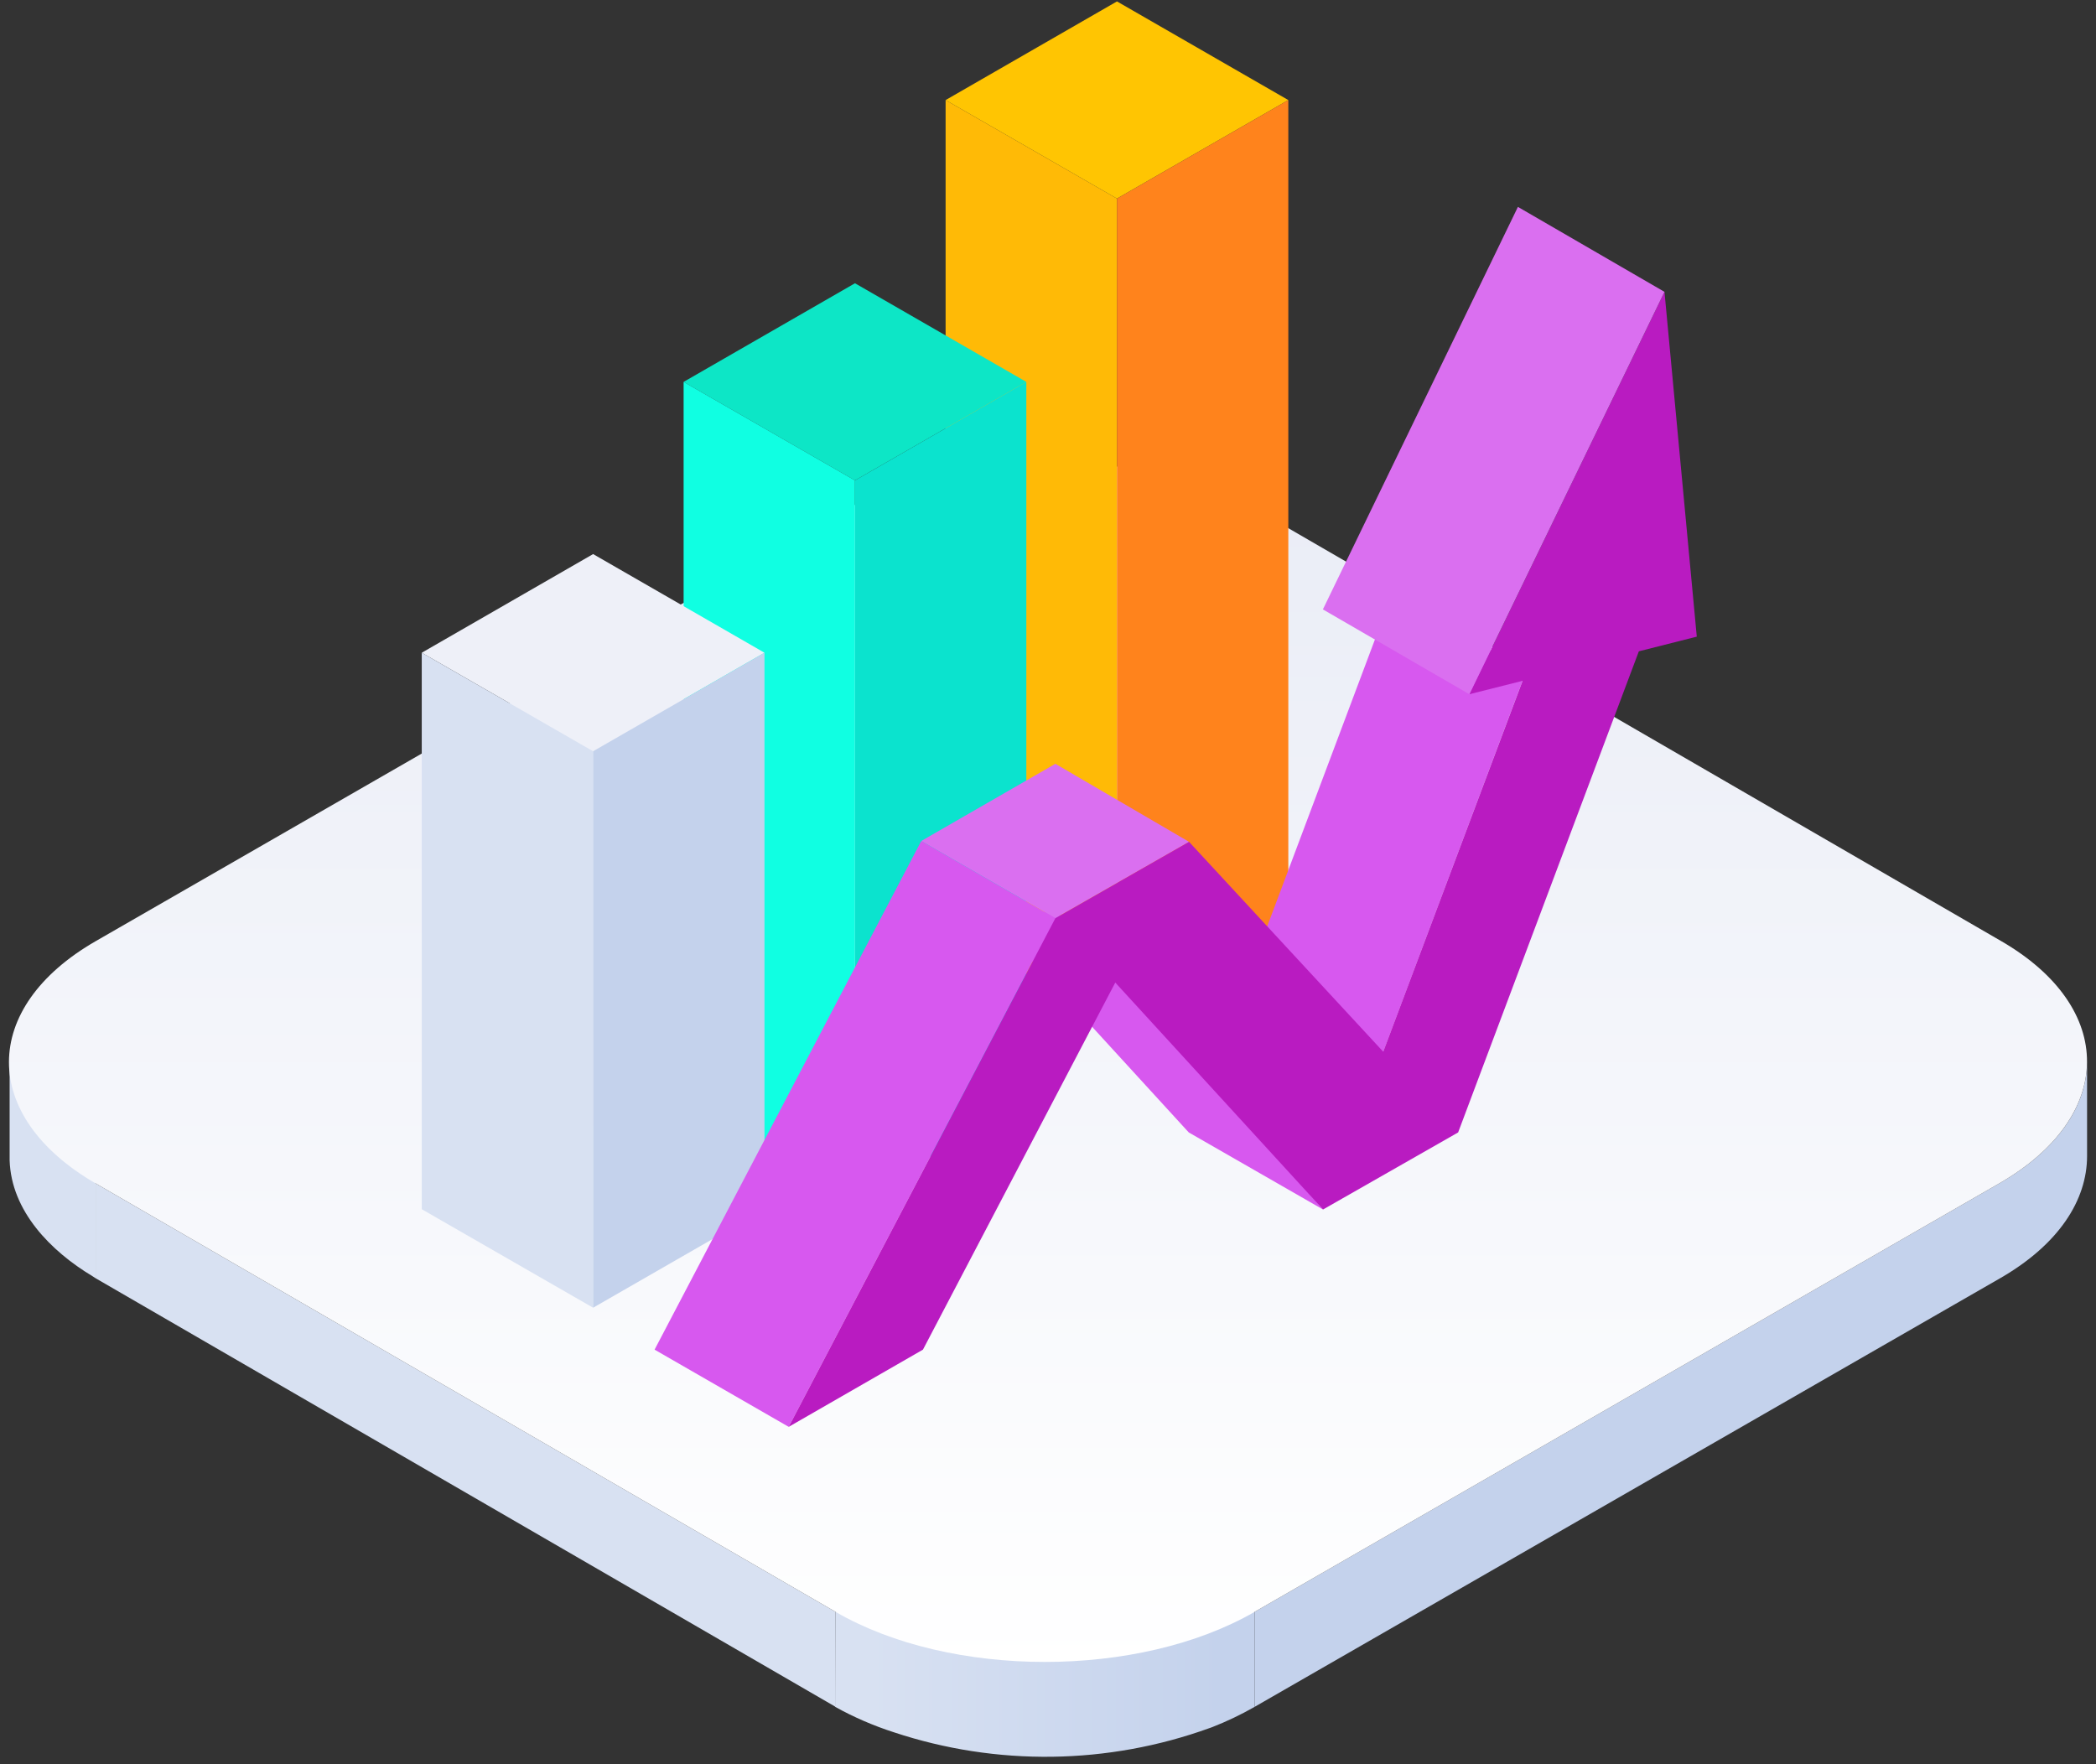
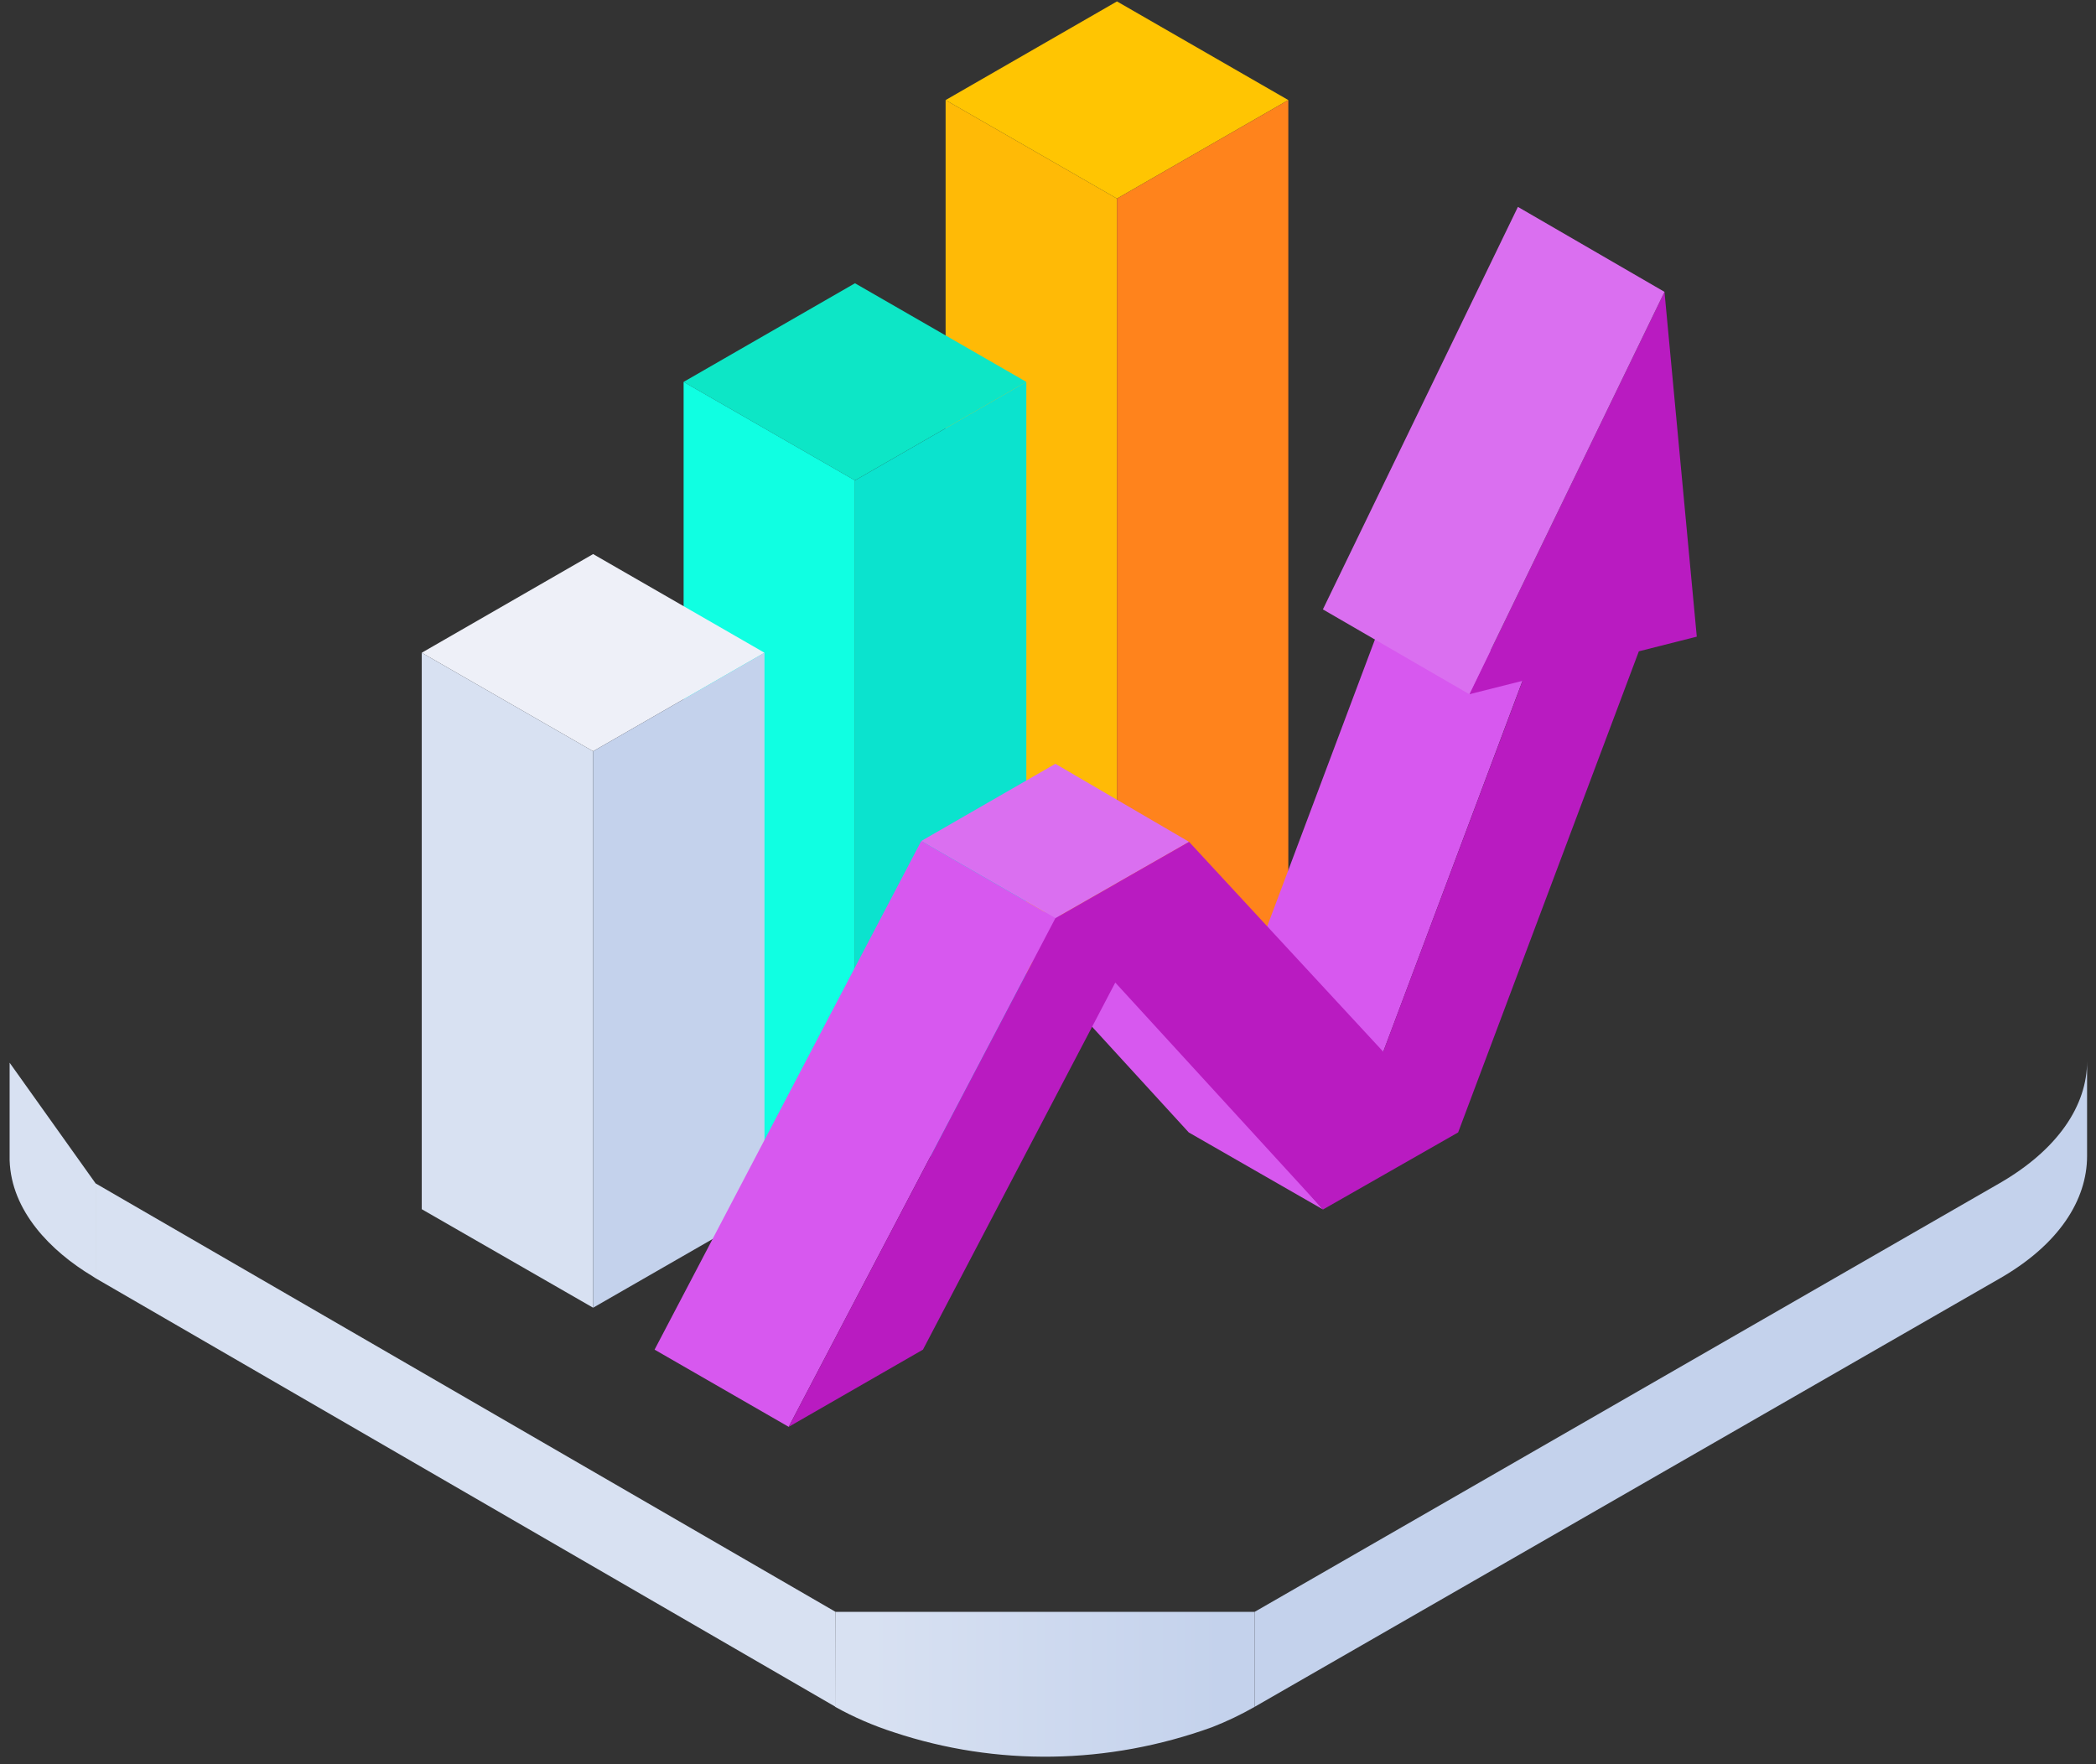
<svg xmlns="http://www.w3.org/2000/svg" width="120px" height="101px" viewBox="0 0 120 101" version="1.1">
  <rect x="0" y="0" width="120" height="101" fill="#333333" stroke="none" />
  <title>cloud copy 2</title>
  <desc>Created with Sketch.</desc>
  <defs>
    <linearGradient x1="91.931%" y1="50.052%" x2="8.508%" y2="50.052%" id="linearGradient-1">
      <stop stop-color="#C4D2EC" offset="0%" />
      <stop stop-color="#D8E1F2" offset="100%" />
    </linearGradient>
    <linearGradient x1="50%" y1="100.003%" x2="50%" y2="-0.006%" id="linearGradient-2">
      <stop stop-color="#FFFFFF" offset="0%" />
      <stop stop-color="#E9ECF6" offset="100%" />
    </linearGradient>
  </defs>
  <g id="cloud-copy-2" stroke="none" stroke-width="1" fill="none" fill-rule="evenodd">
    <g id="Growth" fill-rule="nonzero">
      <path d="M5.473,67.751 L5.473,73.181 L5.286,73.059 C2.919,71.637 0.641,69.343 0.551,66.426 C0.547,66.377 0.547,66.329 0.551,66.28 L0.551,60.842 L5.473,67.751 Z" id="Path" fill="#D8E1F2" />
      <polygon id="Path" fill="#D8E1F2" points="47.838 92.282 47.838 97.72 5.473 73.181 5.473 67.751" />
      <path d="M114.462,67.751 C117.819,65.82 119.497,63.283 119.489,60.745 L119.489,66.183 C119.489,68.712 117.868,71.249 114.511,73.181 L71.83,97.72 L71.83,92.282 L114.462,67.751 Z" id="Path" fill="#C4D2EC" />
-       <path d="M47.838,92.282 L71.83,92.282 L71.83,97.72 C71.049,98.166 70.236,98.555 69.397,98.883 L69.259,98.932 C63.43,101.042 57.055,101.128 51.17,99.174 C50.006,98.799 48.882,98.312 47.814,97.72 L47.838,92.282 Z" id="Path" fill="url(#linearGradient-1)" />
-       <path d="M5.489,53.877 L48.138,29.338 C54.803,25.509 65.578,25.509 72.203,29.338 L114.568,53.877 C121.159,57.691 121.127,63.913 114.462,67.751 L71.83,92.282 C65.197,96.104 54.43,96.104 47.838,92.282 L5.473,67.751 C-1.143,63.913 -1.143,57.691 5.489,53.877 Z" id="Path" fill="url(#linearGradient-2)" />
+       <path d="M47.838,92.282 L71.83,92.282 L71.83,97.72 C71.049,98.166 70.236,98.555 69.397,98.883 C63.43,101.042 57.055,101.128 51.17,99.174 C50.006,98.799 48.882,98.312 47.814,97.72 L47.838,92.282 Z" id="Path" fill="url(#linearGradient-1)" />
      <polygon id="Path" fill="#FFC502" points="63.949 0.081 54.138 5.729 63.949 11.369 73.759 5.729" />
      <polygon id="Path" fill="#FFBA06" points="54.138 5.729 54.138 53.473 63.949 59.121 63.949 11.369" />
      <polygon id="Path" fill="#FF831C" points="63.949 11.369 63.949 59.121 73.759 53.473 73.759 5.729" />
      <polygon id="Path" fill="#0DE6C6" points="48.949 16.217 39.138 21.864 48.949 27.504 58.759 21.864" />
      <polygon id="Path" fill="#10FFE2" points="39.138 21.864 39.138 63.048 48.949 68.688 48.949 27.504" />
      <polygon id="Path" fill="#0BE3CE" points="48.949 27.504 48.949 68.688 58.759 63.048 58.759 21.864" />
      <polygon id="Path" fill="#EEF0F8" points="33.957 31.722 24.146 37.37 33.957 43.01 43.768 37.37" />
      <polygon id="Path" fill="#D8E1F2" points="24.146 37.37 24.146 69.229 33.957 74.869 33.957 43.01" />
      <polygon id="Path" fill="#C4D2EC" points="33.957 43.01 33.957 74.869 43.768 69.229 43.768 37.37" />
      <polygon id="Path" fill="#D758EF" points="79.695 34.009 71.278 56.423 78.649 61.667 87.373 38.428" />
      <polygon id="Path" fill="#D758EF" points="55.67 51.292 68.059 64.834 75.746 69.246 61.2 52.528" />
      <polygon id="Path" fill="#DA6FF0" points="60.422 43.729 52.743 48.149 60.422 52.568 68.076 48.197" />
      <polygon id="Path" fill="#D758EF" points="52.743 48.149 37.476 77.269 45.154 81.689 60.422 52.568" />
      <g id="Group" transform="translate(44.595, 11.312)">
        <polygon id="Path" fill="#B91BC1" points="52.549 25.137 50.7 5.397 39.527 28.434 42.576 27.666 34.597 48.9 23.481 36.885 23.481 36.885 23.481 36.885 15.827 41.256 0.559 70.377 8.246 65.957 19.257 44.941 31.151 57.934 31.151 57.934 31.151 57.934 38.886 53.522 49.232 25.977" />
        <polygon id="Path" fill="#DA6FF0" points="39.527 28.434 31.143 23.577 42.308 0.533 50.7 5.397" />
      </g>
    </g>
  </g>
</svg>